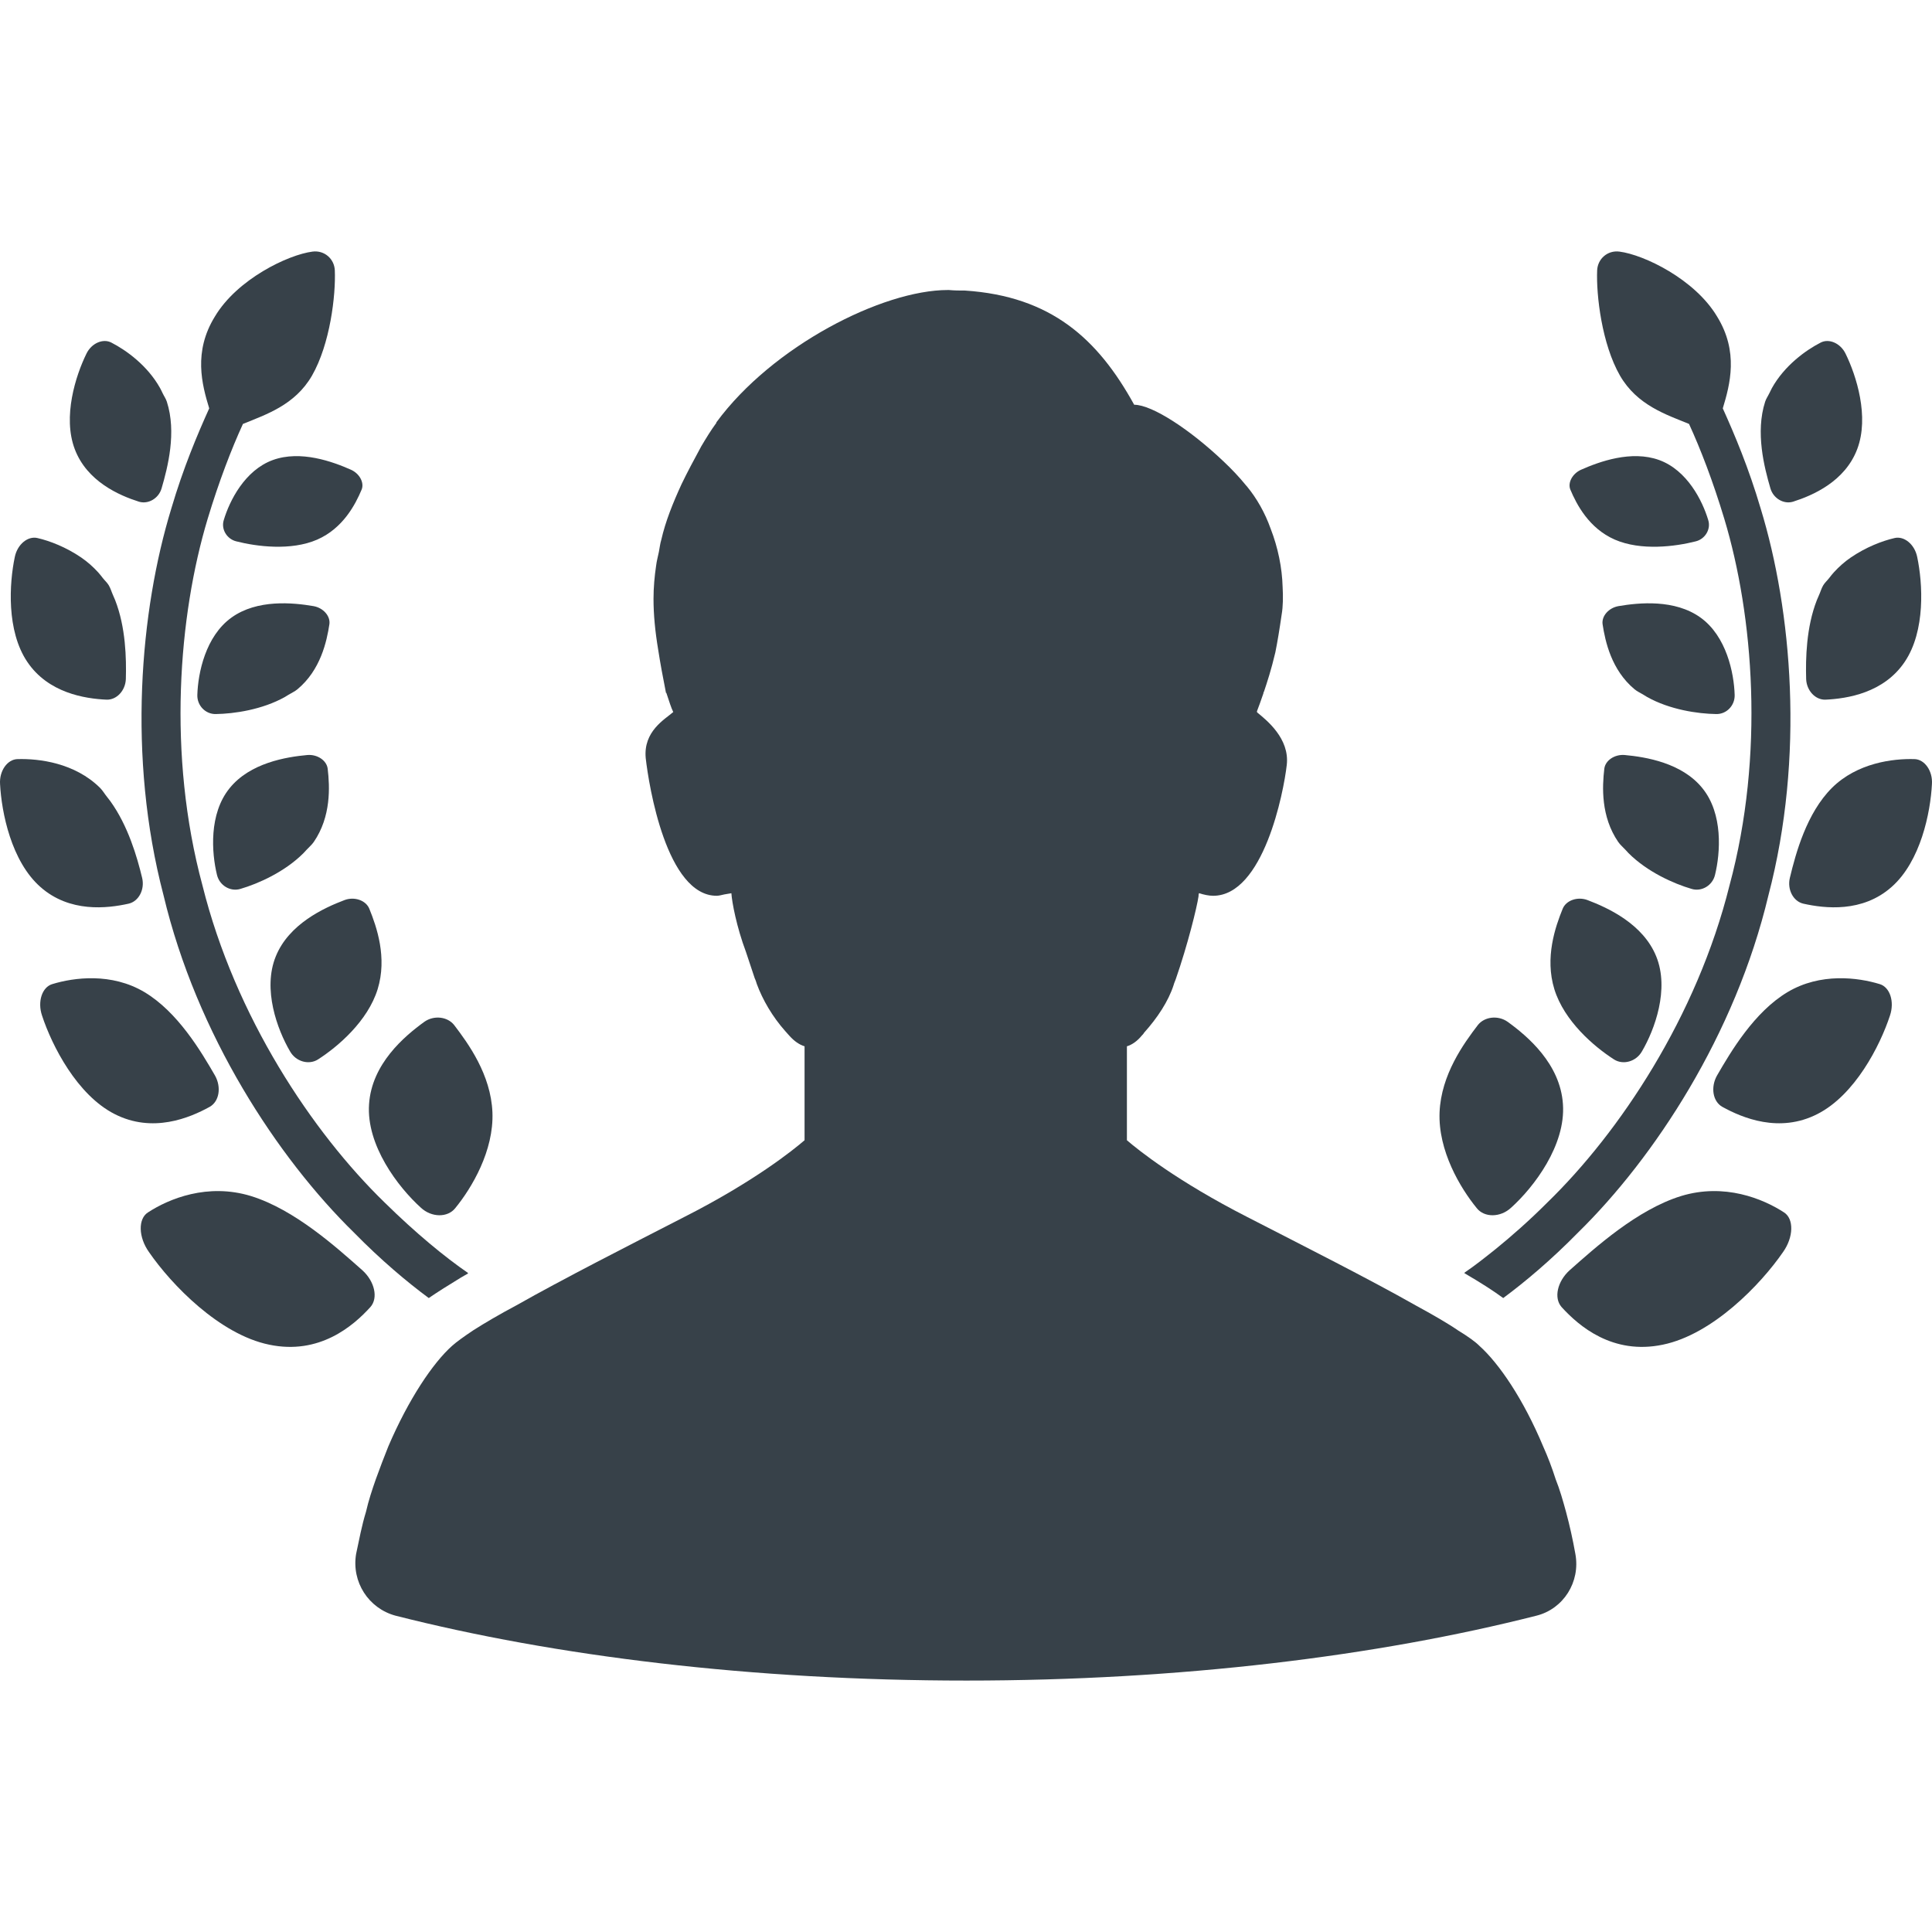
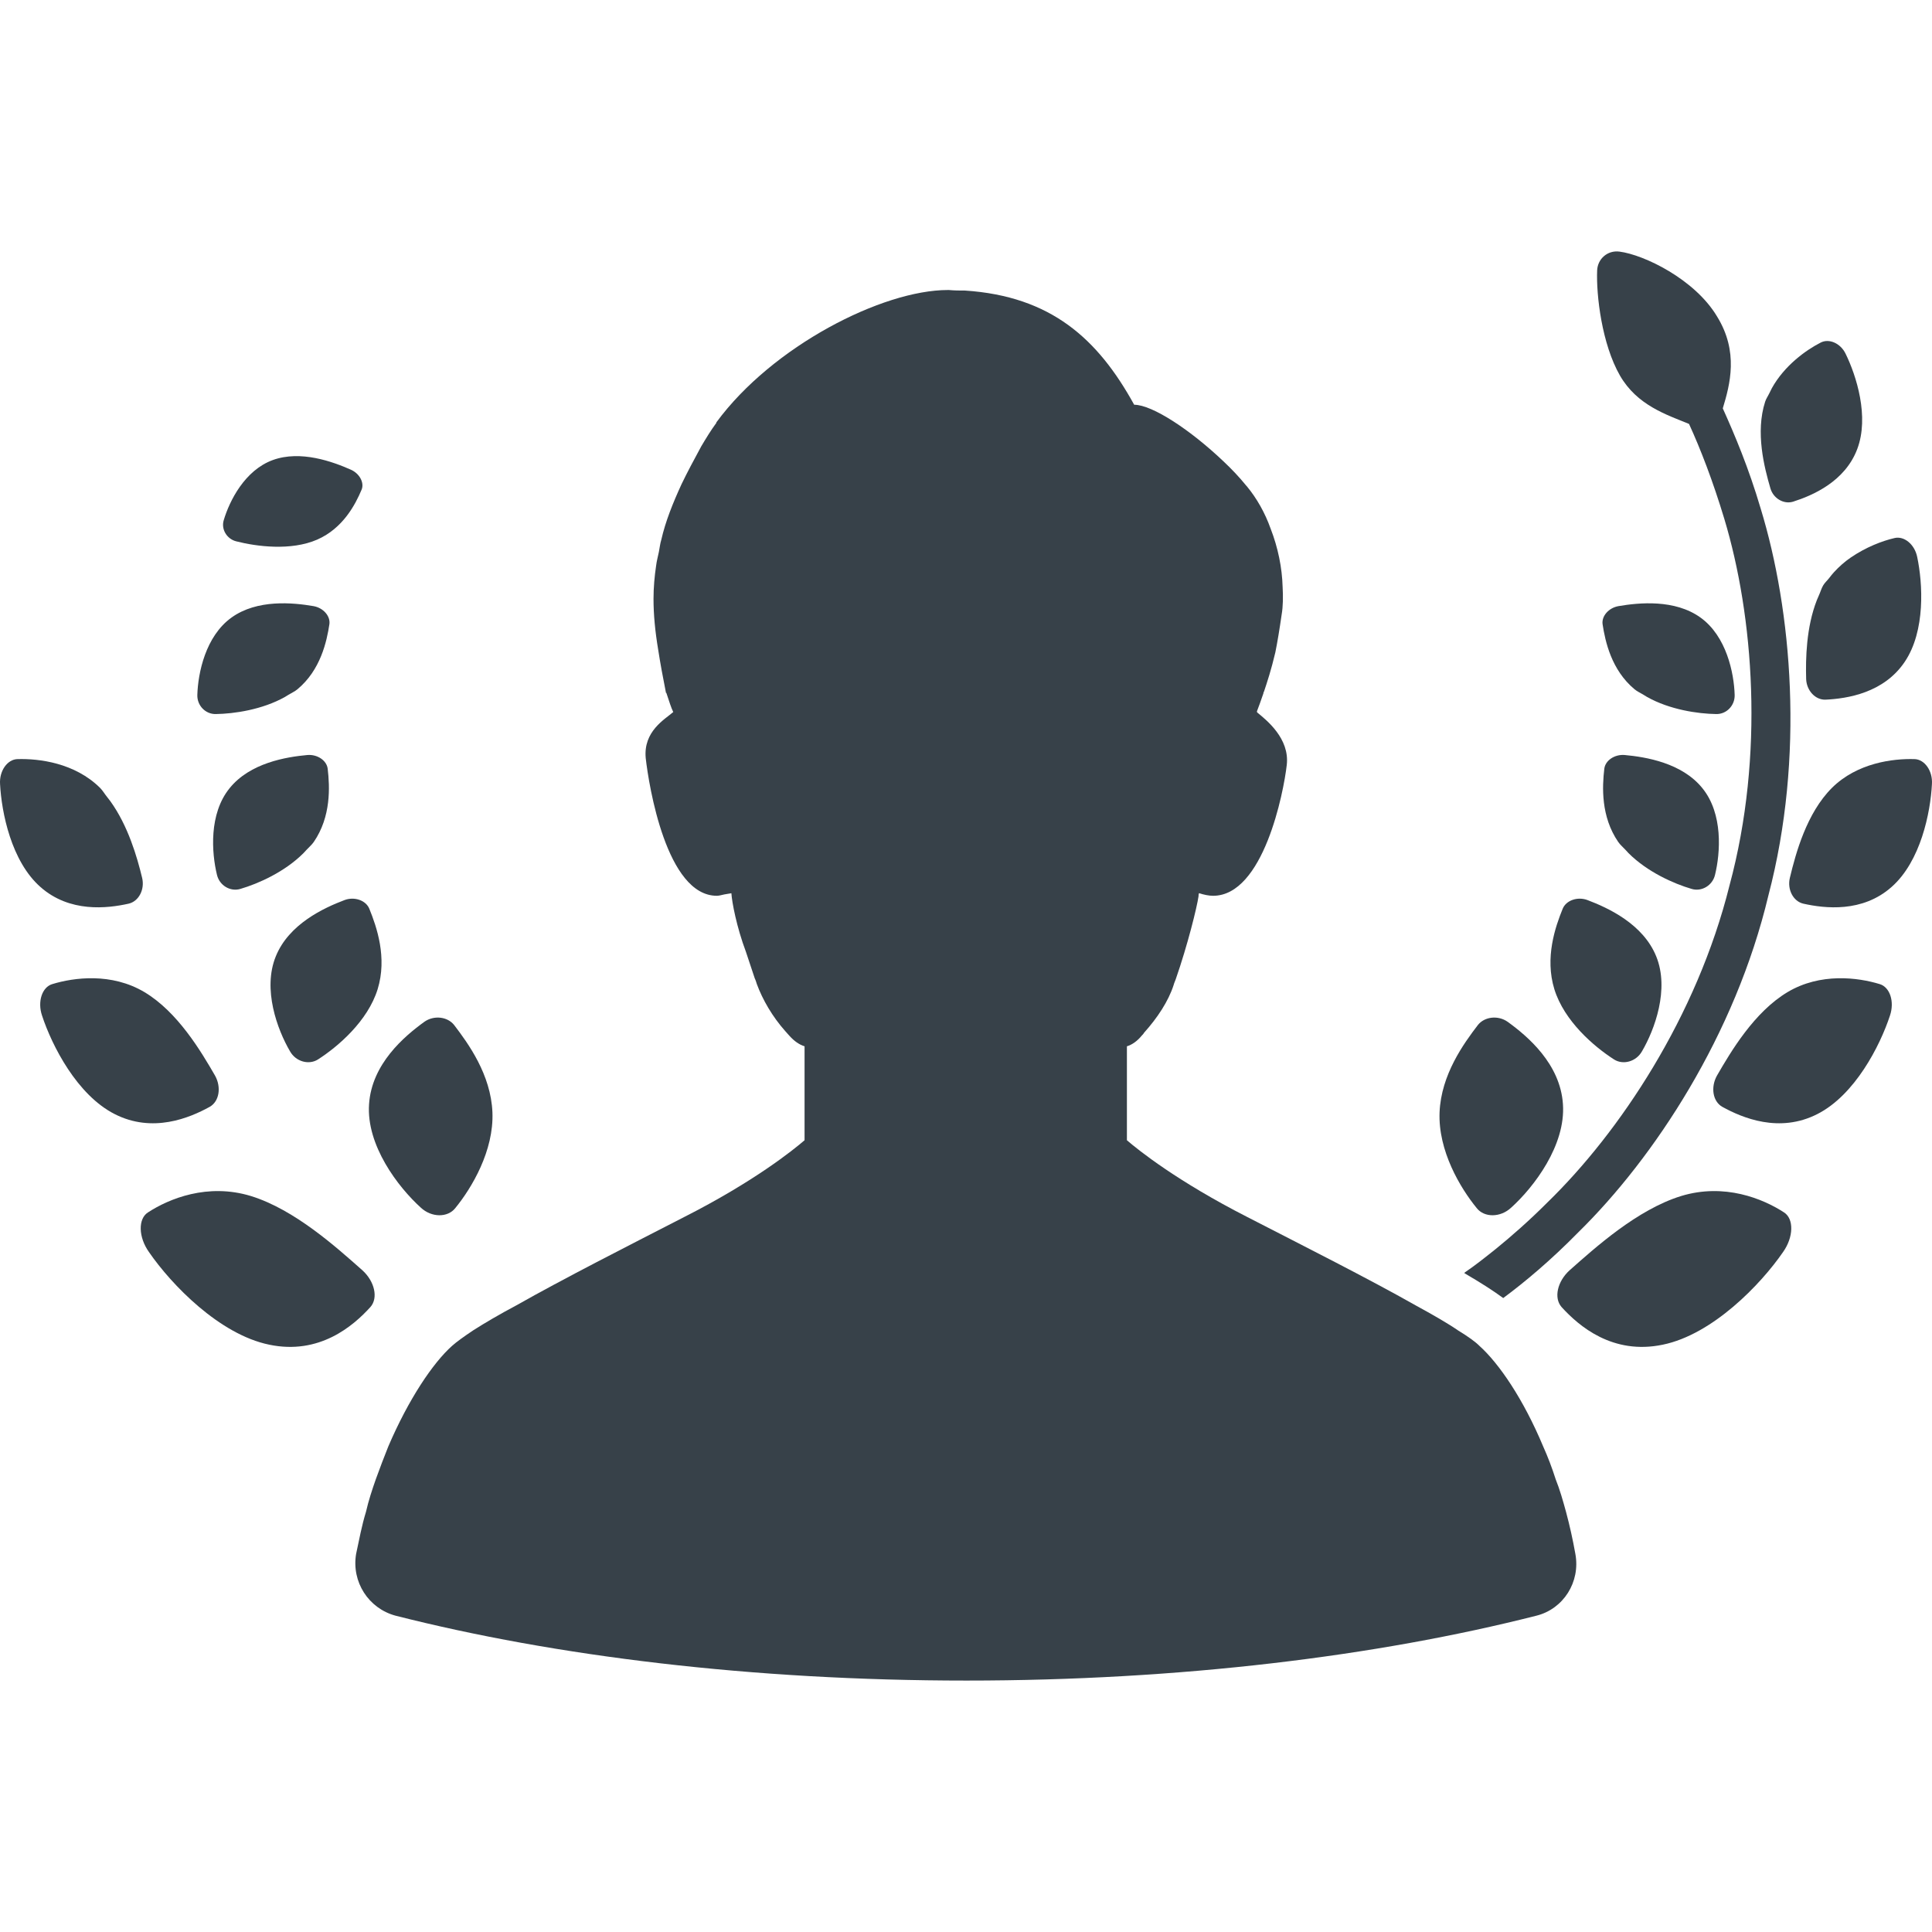
<svg xmlns="http://www.w3.org/2000/svg" version="1.1" id="_x31_0" x="0px" y="0px" viewBox="0 0 512 512" style="enable-background:new 0 0 512 512;" xml:space="preserve">
  <style type="text/css">
	.st0{fill:#374149;}
</style>
  <g>
    <path class="st0" d="M120.347,271.637c-1.762-2.222-5.336-2.641-7.875-0.859c-5.317,3.848-13.961,11.149-14.668,21.844   c-0.758,10.894,7.683,21.961,13.711,27.41c2.859,2.672,7.113,2.672,9.121,0.152c4.371-5.34,10.274-15.218,9.863-25.41   C130.086,284.77,124.097,276.547,120.347,271.637z" />
    <path class="st0" d="M71.335,356.352c13.305,2.79,22.27-4.953,26.82-9.965c2.149-2.426,1.106-6.813-2.094-9.726   c-6.879-6.086-17.918-16.086-29.535-19.691c-11.516-3.528-21.766,0.718-27.317,4.335c-2.629,1.672-2.574,6.532,0.29,10.532   C45.413,340.423,58.147,353.642,71.335,356.352z" />
    <path class="st0" d="M84.339,280.719c5.222-3.367,13.117-10.094,15.742-18.578c2.57-8.355-0.246-16.496-2.207-21.313   c-0.902-2.214-3.898-3.277-6.527-2.316c-5.57,2.102-14.809,6.386-18.266,14.949c-3.538,8.692,0.406,19.387,3.766,25.13   C78.402,281.383,81.925,282.317,84.339,280.719z" />
    <path class="st0" d="M30.398,295.247c10.042,5.118,19.84,1.027,25.179-1.926c2.543-1.446,3.118-5.199,1.414-8.266   c-3.718-6.434-9.883-16.856-18.703-22.13c-8.738-5.21-18.691-3.882-24.43-2.129c-2.692,0.794-3.989,4.633-2.707,8.375   C13.768,277.126,20.425,290.196,30.398,295.247z" />
    <path class="st0" d="M76.421,184.144c0.801-0.496,1.684-0.878,2.402-1.476c6.133-5.098,7.778-12.672,8.473-17.262   c0.293-2.129-1.61-4.312-4.187-4.773c-5.497-0.942-14.946-1.86-21.742,3.015c-6.902,4.942-8.898,14.715-9.07,20.531   c-0.078,2.79,2.156,5.114,4.894,5.051c4.859-0.066,12.344-1.164,18.34-4.539C75.835,184.519,76.124,184.328,76.421,184.144z" />
    <path class="st0" d="M63.702,235.571c4.766-1.394,11.762-4.512,16.722-9.481c0.286-0.281,0.547-0.582,0.817-0.882   c0.629-0.695,1.374-1.301,1.906-2.07c4.633-6.738,4.254-14.657,3.696-19.402c-0.254-2.191-2.715-3.871-5.395-3.649   c-5.633,0.516-15.203,2.094-20.602,8.794c-5.515,6.789-4.773,17.105-3.343,22.976C58.174,234.676,61.054,236.375,63.702,235.571z" />
    <path class="st0" d="M0.018,207.809c0.39,7.515,2.98,20.453,10.687,27.242c7.738,6.863,17.711,5.702,23.406,4.426   c2.68-0.629,4.301-3.782,3.551-6.856c-1.328-5.511-3.723-13.789-8.426-20.305c-0.301-0.422-0.625-0.824-0.945-1.226   c-0.61-0.758-1.094-1.613-1.782-2.301c-6.676-6.621-16.16-7.789-21.871-7.617C1.979,201.227-0.224,204.262,0.018,207.809z" />
-     <path class="st0" d="M3.929,147.574c-1.489,7.047-2.231,19.594,3.281,27.794c5.551,8.289,15.274,9.781,21,10.05   c2.703,0.106,5.016-2.398,5.141-5.442c0.149-5.445-0.012-13.73-2.84-20.949c-0.172-0.446-0.367-0.875-0.562-1.309   c-0.39-0.867-0.637-1.793-1.125-2.61c-0.442-0.738-1.066-1.258-1.578-1.922c-0.402-0.527-0.809-1.039-1.242-1.52   c-1.37-1.496-2.828-2.785-4.41-3.87c-0.024-0.02-0.051-0.039-0.074-0.055c-4.008-2.734-8.336-4.406-11.57-5.148   C7.397,141.972,4.62,144.242,3.929,147.574z" />
    <path class="st0" d="M93.034,124.495c-4.867-2.16-13.363-5.25-20.719-2.586c-7.457,2.707-11.492,10.828-13.011,15.906   c-0.766,2.426,0.812,5.035,3.32,5.649c5.352,1.363,14.473,2.574,21.446-0.466c6.851-3.007,10.11-9.308,11.762-13.238   C96.585,127.941,95.308,125.531,93.034,124.495z" />
-     <path class="st0" d="M42.815,129.445c1.649-5.614,4.023-14.89,1.394-23.008c-0.27-0.82-0.758-1.484-1.117-2.246   c-0.215-0.457-0.43-0.914-0.672-1.347c-3.317-5.946-8.926-10.012-12.906-12.051c-2.218-1.16-5.27,0.161-6.606,2.934   c-2.875,5.852-6.324,16.719-3.11,25.258c3.238,8.621,11.821,12.316,17.024,13.969C39.28,133.699,42.042,132.094,42.815,129.445z" />
-     <path class="st0" d="M101.933,318.68c-19.121-18.57-39.614-49.246-48.282-84.043c-9.351-34.664-6.324-71.532,1.375-97.118   c3.031-10.039,6.328-18.57,9.355-25.172c6.051-2.481,13.758-4.95,18.298-12.797c4.812-8.387,6.328-21.317,6.05-27.918   c-0.137-3.031-2.754-5.367-5.918-4.953c-6.462,0.828-19.946,7.289-25.856,17.195c-5.778,9.351-3.442,18.019-1.512,24.348   c-3.164,7.011-6.878,15.816-10.042,26.542c-8.254,26.97-11.696,65.758-2.066,102.486c8.804,37,30.262,69.602,50.484,89.41   c7.153,7.285,14.028,13.062,19.809,17.336c2.172-1.492,5.074-3.332,8.465-5.394c0.657-0.367,1.192-0.707,1.895-1.086   c-0.016-0.011-0.039-0.031-0.055-0.039c0.055-0.035,0.094-0.058,0.149-0.09C117.89,333.13,110.19,326.802,101.933,318.68z" />
    <path class="st0" d="M400.481,320.032c6.032-5.45,14.473-16.516,13.715-27.41c-0.703-10.695-9.347-17.996-14.668-21.844   c-2.539-1.782-6.114-1.363-7.871,0.859c-3.754,4.91-9.738,13.133-10.156,23.137c-0.41,10.192,5.492,20.07,9.867,25.41   C393.372,322.704,397.626,322.704,400.481,320.032z" />
    <path class="st0" d="M445.474,316.97c-11.614,3.605-22.66,13.605-29.539,19.691c-3.195,2.914-4.234,7.301-2.094,9.726   c4.554,5.012,13.515,12.754,26.824,9.965c13.192-2.71,25.926-15.93,31.84-24.515c2.856-4,2.914-8.86,0.286-10.532   C467.239,317.688,456.99,313.442,445.474,316.97z" />
    <path class="st0" d="M427.665,280.719c2.41,1.598,5.93,0.664,7.489-2.129c3.359-5.742,7.301-16.438,3.766-25.13   c-3.458-8.562-12.696-12.847-18.266-14.949c-2.633-0.961-5.625,0.102-6.527,2.316c-1.961,4.817-4.777,12.958-2.21,21.313   C414.54,270.626,422.438,277.352,427.665,280.719z" />
    <path class="st0" d="M498.142,260.797c-5.738-1.754-15.691-3.082-24.434,2.129c-8.816,5.274-14.981,15.696-18.699,22.13   c-1.703,3.066-1.129,6.82,1.414,8.266c5.339,2.953,15.137,7.043,25.179,1.926c9.973-5.05,16.633-18.121,19.246-26.074   C502.13,265.43,500.834,261.591,498.142,260.797z" />
    <path class="st0" d="M459.704,184.179c-0.172-5.816-2.168-15.59-9.07-20.531c-6.801-4.875-16.242-3.957-21.742-3.015   c-2.578,0.461-4.48,2.644-4.191,4.773c0.699,4.59,2.344,12.165,8.477,17.262c0.718,0.598,1.598,0.976,2.394,1.473   c0.301,0.187,0.594,0.378,0.902,0.55c5.996,3.379,13.477,4.473,18.336,4.539C457.548,189.293,459.778,186.969,459.704,184.179z" />
    <path class="st0" d="M454.497,231.855c1.43-5.871,2.172-16.187-3.343-22.976c-5.395-6.7-14.969-8.278-20.602-8.794   c-2.676-0.222-5.145,1.458-5.395,3.649c-0.558,4.746-0.938,12.664,3.696,19.402c0.534,0.778,1.285,1.386,1.922,2.086   c0.262,0.294,0.515,0.582,0.793,0.86c4.961,4.972,11.965,8.094,16.73,9.488C450.942,236.375,453.829,234.676,454.497,231.855z" />
    <path class="st0" d="M507.365,201.172c-5.719-0.172-15.199,0.996-21.875,7.617c-6.719,6.703-9.582,17.297-11.153,23.832   c-0.75,3.074,0.871,6.227,3.547,6.856c5.699,1.277,15.672,2.438,23.406-4.426c7.711-6.79,10.305-19.727,10.691-27.242   C512.224,204.262,510.021,201.227,507.365,201.172z" />
    <path class="st0" d="M490.4,147.8c-1.578,1.086-3.032,2.371-4.399,3.864c-0.437,0.48-0.847,1-1.254,1.531   c-0.508,0.66-1.129,1.179-1.57,1.914c-0.484,0.809-0.726,1.73-1.113,2.586c-0.203,0.449-0.402,0.894-0.582,1.355   c-2.82,7.215-2.981,15.485-2.832,20.926c0.125,3.043,2.438,5.547,5.141,5.442c5.722-0.27,15.449-1.762,21-10.05   c5.512-8.199,4.77-20.746,3.281-27.794c-0.687-3.332-3.468-5.602-6.019-4.98c-3.23,0.742-7.558,2.41-11.566,5.148   C490.454,147.758,490.427,147.781,490.4,147.8z" />
-     <path class="st0" d="M439.685,121.91c-7.352-2.664-15.852,0.426-20.715,2.586c-2.278,1.035-3.558,3.446-2.805,5.266   c1.656,3.93,4.914,10.23,11.766,13.238c6.973,3.039,16.094,1.829,21.45,0.466c2.504-0.614,4.082-3.223,3.316-5.649   C451.177,132.738,447.142,124.617,439.685,121.91z" />
    <path class="st0" d="M468.907,104.187c-0.359,0.762-0.847,1.426-1.121,2.25c-2.625,8.118-0.25,17.394,1.398,23.008   c0.774,2.649,3.535,4.254,5.988,3.508c5.207-1.653,13.786-5.348,17.024-13.969c3.218-8.539-0.23-19.406-3.102-25.258   c-1.34-2.773-4.391-4.094-6.606-2.934c-3.985,2.039-9.594,6.106-12.914,12.055C469.337,103.281,469.122,103.73,468.907,104.187z" />
    <path class="st0" d="M468.658,237.251c9.629-36.727,6.191-75.516-2.062-102.486c-3.161-10.726-6.875-19.531-10.039-26.542   c1.922-6.329,4.262-14.997-1.516-24.348c-5.914-9.906-19.394-16.367-25.859-17.195c-3.164-0.414-5.778,1.922-5.918,4.953   c-0.274,6.602,1.242,19.531,6.055,27.918c4.538,7.847,12.242,10.316,18.293,12.797c3.031,6.602,6.328,15.133,9.355,25.172   c7.707,25.586,10.727,62.454,1.375,97.118c-8.664,34.797-29.16,65.473-48.282,84.043c-4.781,4.782-9.367,8.817-13.637,12.286   c-2.742,2.187-5.484,4.386-8.293,6.281c0.023,0.012,0.039,0.024,0.062,0.035c-0.043,0.031-0.098,0.074-0.141,0.106   c4.262,2.477,7.703,4.68,10.317,6.61c5.778-4.274,12.656-10.051,19.809-17.336C438.395,306.852,459.857,274.251,468.658,237.251z" />
    <path class="st0" d="M104.823,428.173c42.231,10.734,94.501,17.195,151.314,17.195c56.535,0,108.805-6.461,151.036-17.195   c7.152-1.785,11.691-8.938,10.316-16.367c-0.687-3.848-1.511-7.562-2.476-11.141c-0.829-3.023-1.649-5.918-2.75-8.664   c-0.965-3.031-2.066-5.918-3.301-8.668c-5.23-12.519-11.695-22.008-16.922-26.684c-1.098-1.102-3.024-2.476-5.504-3.988   c-3.024-2.07-6.875-4.266-11.418-6.746c-12.378-7.011-29.297-15.539-44.562-23.386c-18.57-9.481-28.887-17.738-31.914-20.352   v-24.898c1.375-0.414,2.75-1.375,3.988-2.894c0.141-0.133,0.414-0.406,0.547-0.684c3.582-3.988,6.469-8.39,7.844-12.652   c0.137-0.555,0.414-1.102,0.55-1.512c3.164-9.082,5.637-19.125,6.051-22.012c0-0.273,0-0.55,0.137-0.828   c1.242,0.414,2.613,0.695,3.714,0.695c13.344,0,18.711-27.378,19.531-34.672c0.817-7.035-5.422-11.934-7.843-13.918l-0.07-0.274   c0.418-1.11,1.066-2.801,1.726-4.789c0-0.137,0-0.278,0.137-0.41c0.828-2.481,1.93-5.778,3.027-10.457   c0.551-2.746,1.102-6.051,1.653-9.902c0.41-2.336,0.41-4.958,0.273-7.43c-0.137-5.09-1.238-10.457-3.164-15.406   c-1.511-4.266-3.714-8.113-6.328-11.277l-0.137-0.141c-1.789-2.203-3.851-4.398-6.054-6.461   c-8.664-8.254-18.844-14.996-23.657-14.996c-9.629-17.473-22.012-28.75-44.844-30.262c-1.374,0-2.75,0-4.262-0.141h-0.278   c-17.336,0-46.496,14.86-61.347,35.082c0,0.133,0,0.133,0,0.133c-1.516,2.062-2.754,4.125-3.989,6.195   c-1.93,3.57-3.714,6.875-5.23,10.039c-2.336,5.086-4.266,9.902-5.363,14.719c-0.317,1.011-0.418,2.102-0.633,3.16   c-0.008,0.027-0.012,0.058-0.016,0.086c-0.242,1.215-0.582,2.395-0.726,3.63c-0.414,2.754-0.691,5.777-0.691,8.804   c0,4.126,0.414,8.532,1.238,13.481c0.554,3.574,1.238,7.29,2.062,11.418c0.141,0,0.141,0.137,0.141,0.137   c0.687,2.066,1.238,3.855,1.789,4.957c-2.203,1.922-7.981,5.082-7.293,12.234c0.824,7.297,5.504,36.461,18.844,36.461   c0.636,0,1.324-0.23,1.98-0.359c0.625-0.102,1.25-0.218,1.875-0.316c0.141,2.347,1.379,8.934,3.851,15.523   c0.688,2.062,1.512,4.543,2.336,7.019c0.274,0.551,0.414,1.102,0.551,1.512c1.515,4.129,4.125,8.664,7.566,12.52   c0.414,0.41,0.687,0.828,1.102,1.234c1.238,1.378,2.613,2.339,3.984,2.754v24.898c-3.023,2.614-13.48,11.004-31.91,20.352   c-15.27,7.847-32.05,16.375-44.43,23.386c-4.402,2.34-8.39,4.676-11.418,6.606c-2.476,1.653-4.398,3.027-5.636,4.129   c-5.094,4.539-11.559,14.165-16.922,26.684c-1.102,2.75-2.203,5.637-3.301,8.668c-0.961,2.746-1.926,5.641-2.614,8.664   c-1.101,3.578-1.789,7.293-2.613,11.141C93.128,419.235,97.671,426.247,104.823,428.173z" />
  </g>
</svg>